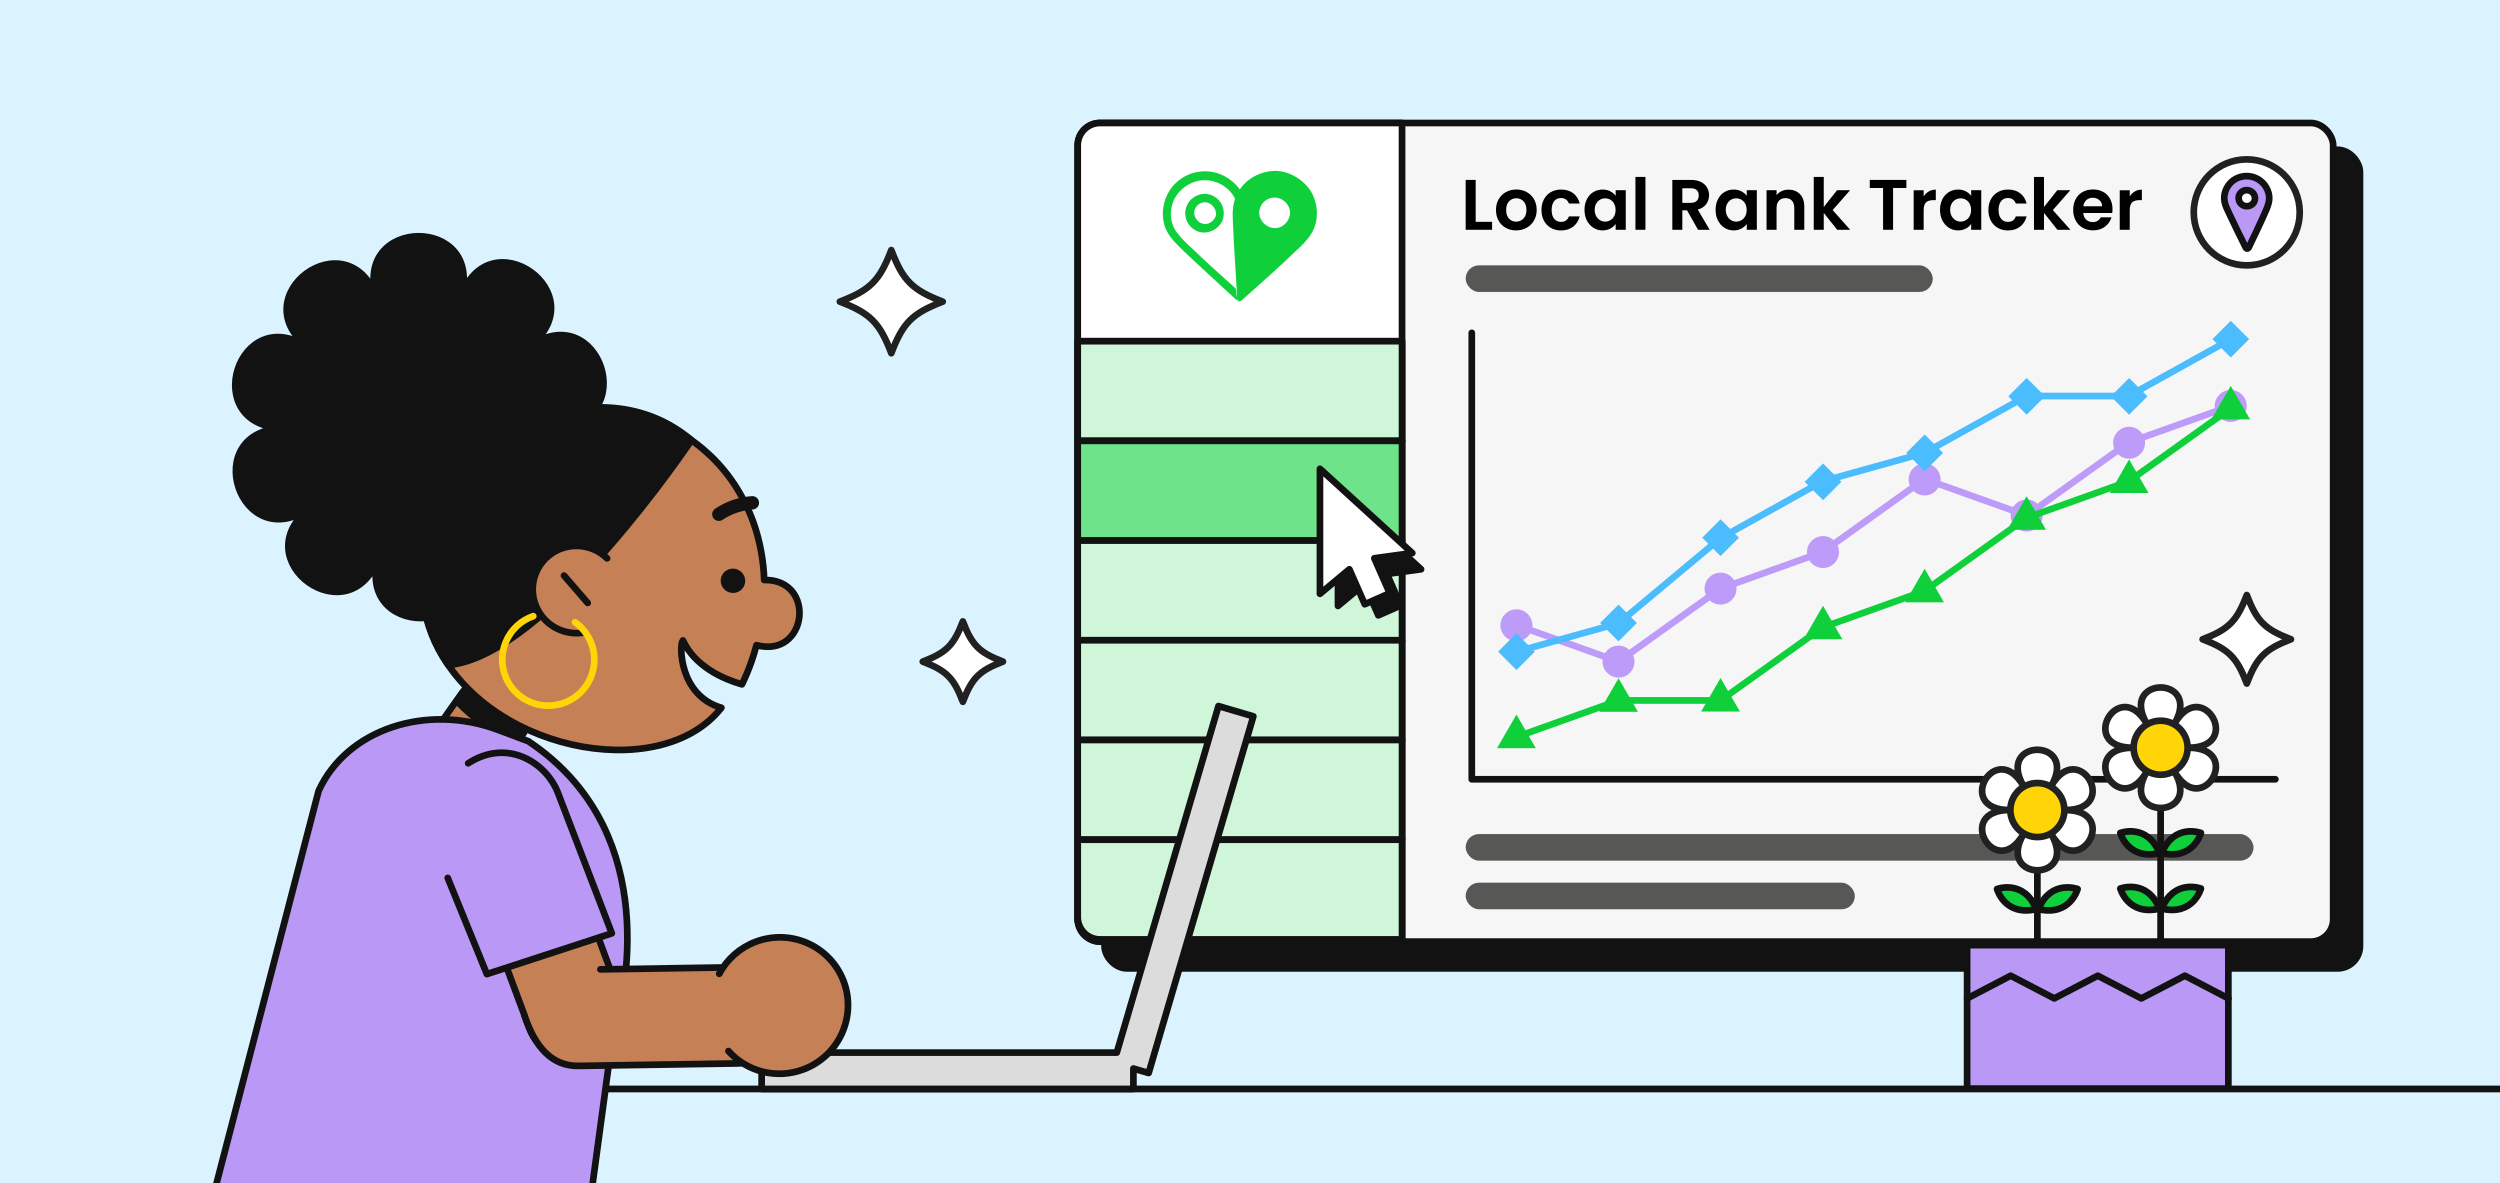
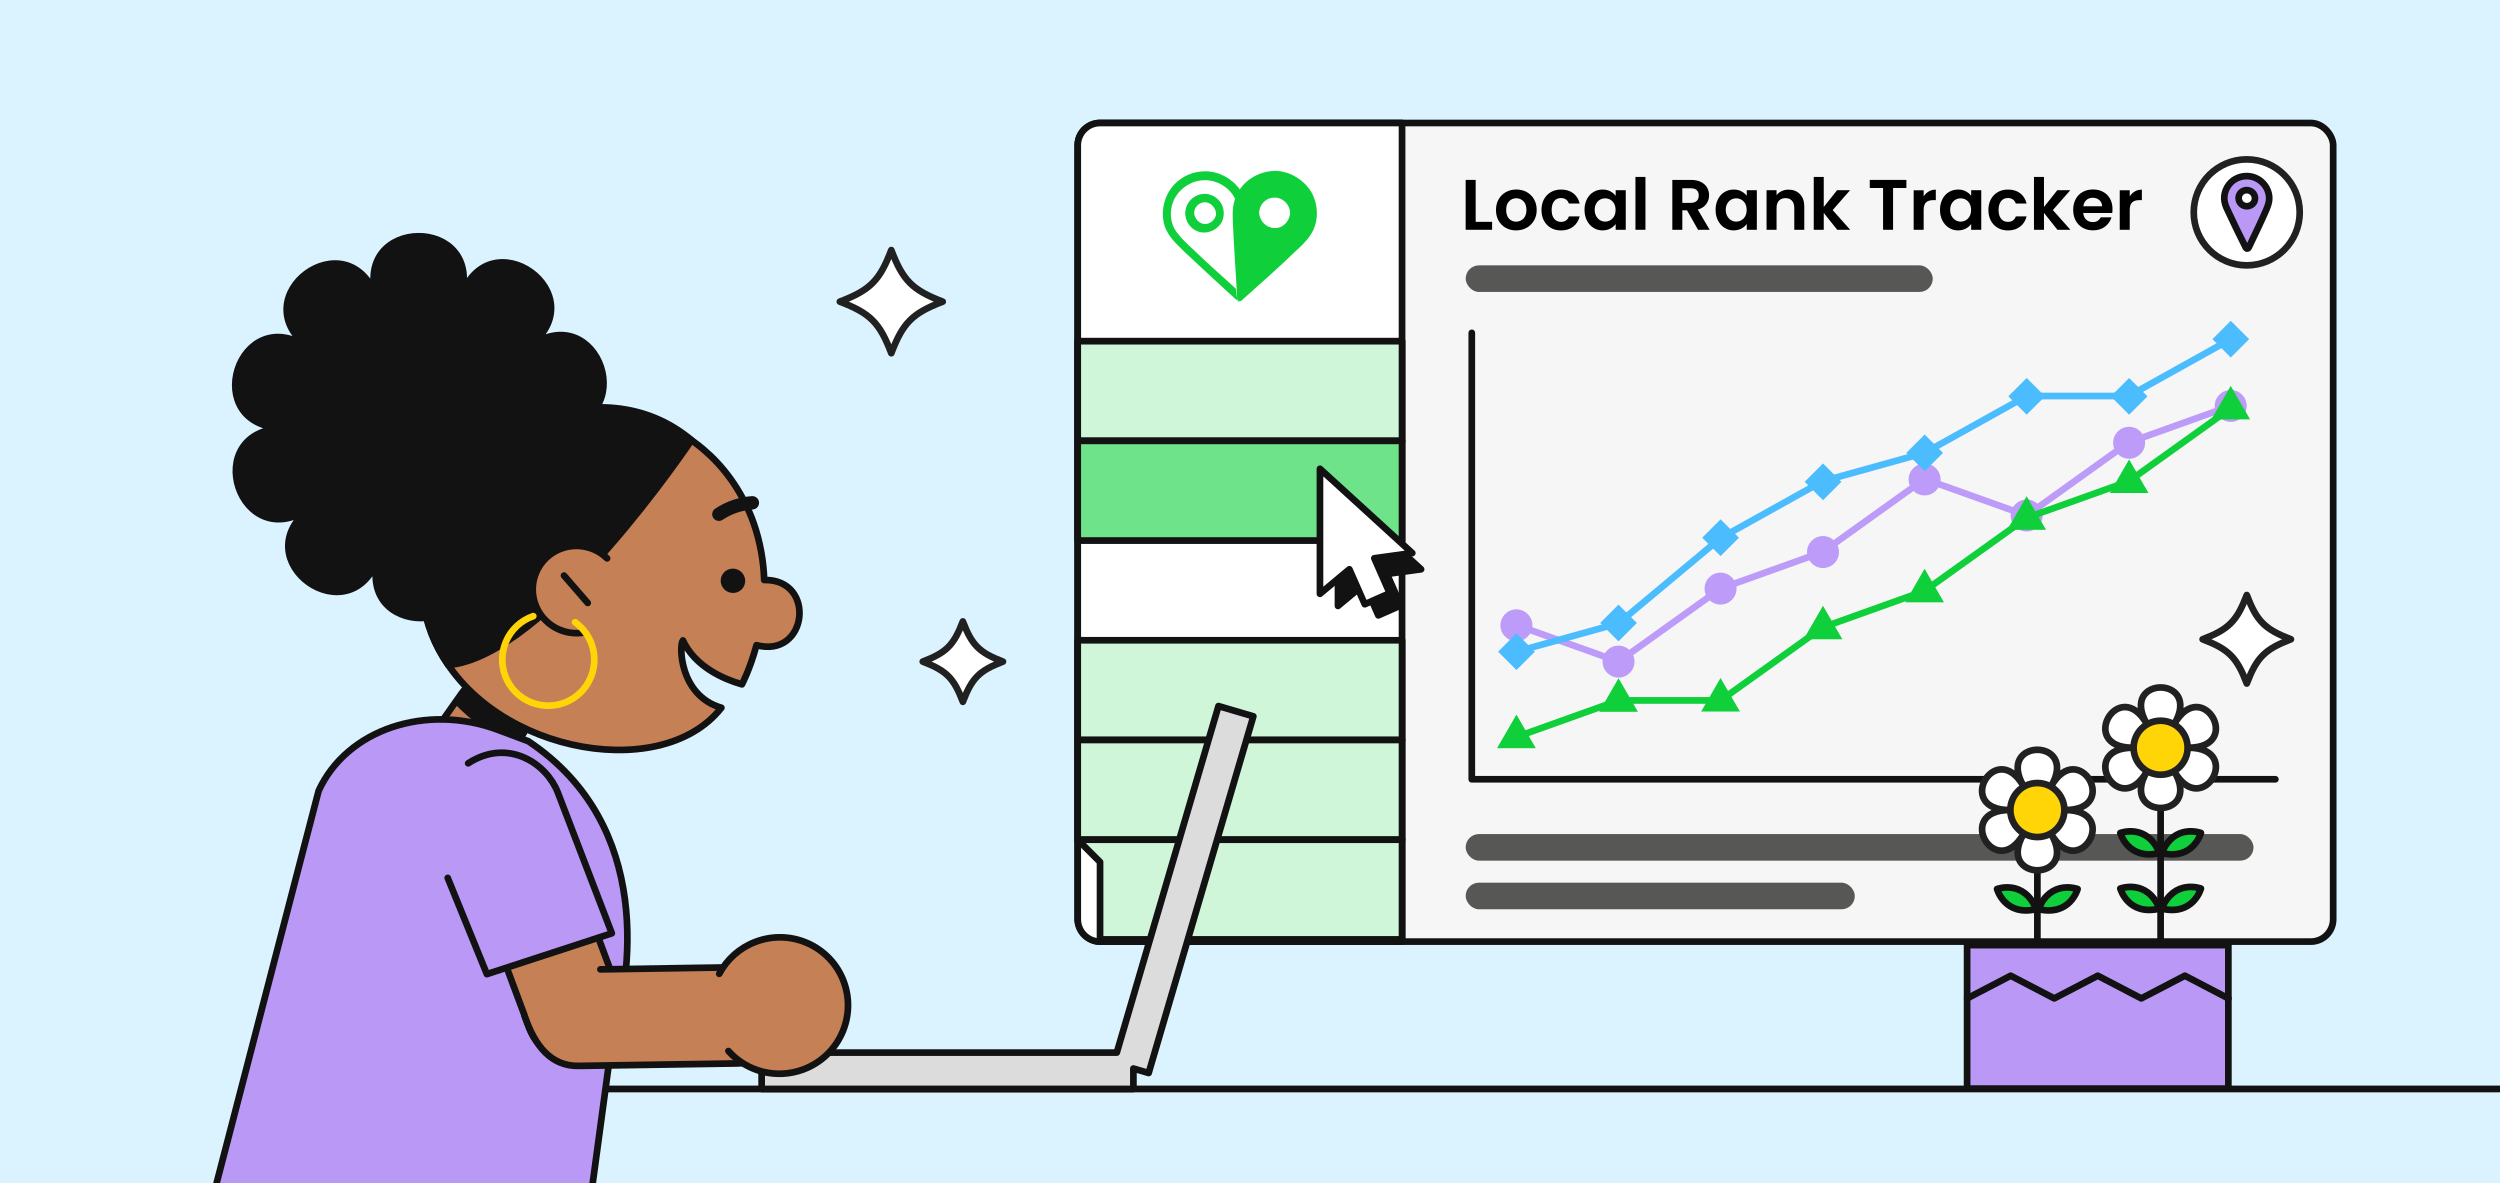
<svg xmlns="http://www.w3.org/2000/svg" id="Layer_5" data-name="Layer 5" viewBox="0 0 560 265">
  <defs>
    <style>
      .cls-1, .cls-2, .cls-3, .cls-4, .cls-5, .cls-6, .cls-7, .cls-8, .cls-9, .cls-10, .cls-11, .cls-12, .cls-13, .cls-14, .cls-15, .cls-16, .cls-17, .cls-18, .cls-19, .cls-20, .cls-21, .cls-22 {
        stroke-linejoin: round;
      }

      .cls-1, .cls-2, .cls-3, .cls-4, .cls-5, .cls-6, .cls-7, .cls-13, .cls-14, .cls-15, .cls-16, .cls-18, .cls-21, .cls-22 {
        stroke: #121212;
      }

      .cls-1, .cls-2, .cls-3, .cls-4, .cls-5, .cls-7, .cls-8, .cls-10, .cls-11, .cls-12, .cls-13, .cls-14, .cls-15, .cls-18, .cls-19, .cls-21, .cls-22 {
        stroke-linecap: round;
      }

      .cls-1, .cls-2, .cls-3, .cls-5, .cls-6, .cls-7, .cls-8, .cls-9, .cls-10, .cls-11, .cls-12, .cls-13, .cls-14, .cls-15, .cls-16, .cls-17, .cls-18, .cls-19, .cls-20, .cls-21, .cls-22 {
        stroke-width: 1.5px;
      }

      .cls-1, .cls-3 {
        fill: #ba98f5;
      }

      .cls-1, .cls-5, .cls-6, .cls-10, .cls-12, .cls-13, .cls-19, .cls-23 {
        fill-rule: evenodd;
      }

      .cls-2, .cls-5, .cls-24 {
        fill: #121212;
      }

      .cls-4 {
        stroke-width: 3px;
      }

      .cls-4, .cls-8, .cls-9, .cls-10, .cls-11, .cls-12, .cls-13, .cls-18, .cls-19 {
        fill: none;
      }

      .cls-6, .cls-25, .cls-14, .cls-20 {
        fill: #fff;
      }

      .cls-7 {
        fill: #c68056;
      }

      .cls-26 {
        fill: #4bbcfd;
      }

      .cls-8, .cls-9, .cls-17, .cls-20 {
        stroke: #212121;
      }

      .cls-27 {
        fill: #bd9bf8;
      }

      .cls-28, .cls-16, .cls-23 {
        fill: #0fd03b;
      }

      .cls-10 {
        stroke: #0fd03b;
      }

      .cls-11 {
        stroke: #ffd507;
      }

      .cls-12 {
        stroke: #4bbcfd;
      }

      .cls-29 {
        fill: #575756;
      }

      .cls-15 {
        fill: #f6f6f6;
      }

      .cls-17 {
        fill: #ffd507;
      }

      .cls-30 {
        fill: #dbf2ff;
      }

      .cls-19 {
        stroke: #bd9bf8;
      }

      .cls-21 {
        fill: #6fe389;
      }

      .cls-22 {
        fill: #cff6d8;
      }

      .cls-31 {
        fill: #dcdcdc;
      }
    </style>
  </defs>
  <rect class="cls-30" width="560" height="265" />
-   <rect class="cls-2" x="247.41" y="33.55" width="281.22" height="183.37" rx="5" ry="5" />
  <rect class="cls-15" x="241.41" y="27.55" width="281.22" height="183.37" rx="5" ry="5" />
  <path class="cls-14" d="M246.41,27.55h67.65v183.37h-67.65c-2.76,0-5-2.24-5-5V32.55c0-2.76,2.24-5,5-5Z" />
  <rect class="cls-22" x="241.41" y="76.42" width="72.65" height="22.34" />
  <rect class="cls-21" x="241.41" y="98.75" width="72.65" height="22.34" />
-   <rect class="cls-22" x="241.41" y="121.09" width="72.65" height="22.34" />
  <rect class="cls-22" x="241.41" y="143.42" width="72.65" height="22.34" />
  <rect class="cls-22" x="241.41" y="165.76" width="72.65" height="22.34" />
-   <path class="cls-22" d="M241.41,188.09h72.65v22.34h-67.65c-2.76,0-5-2.24-5-5v-17.34h0Z" />
+   <path class="cls-22" d="M241.41,188.09h72.65v22.34h-67.65v-17.34h0Z" />
  <line class="cls-18" x1="121.22" y1="243.93" x2="560" y2="243.93" />
  <g>
    <path class="cls-25" d="M513.17,143.2c-5.85,2.24-7.66,4.05-9.89,9.91-2.23-5.86-4.04-7.68-9.89-9.91,5.85-2.24,7.66-4.05,9.89-9.91,2.23,5.86,4.04,7.68,9.89,9.91Z" />
    <path class="cls-8" d="M513.17,143.2c-5.85,2.24-7.66,4.05-9.89,9.91-2.23-5.86-4.04-7.68-9.89-9.91,5.85-2.24,7.66-4.05,9.89-9.91,2.23,5.86,4.04,7.68,9.89,9.91Z" />
  </g>
  <g>
    <path class="cls-25" d="M211.17,67.57c-6.81,2.6-8.92,4.72-11.52,11.55-2.6-6.83-4.7-8.94-11.52-11.55,6.81-2.6,8.92-4.72,11.52-11.55,2.6,6.83,4.7,8.94,11.52,11.55Z" />
    <path class="cls-8" d="M211.17,67.57c-6.81,2.6-8.92,4.72-11.52,11.55-2.6-6.83-4.7-8.94-11.52-11.55,6.81-2.6,8.92-4.72,11.52-11.55,2.6,6.83,4.7,8.94,11.52,11.55Z" />
  </g>
  <g>
    <path class="cls-25" d="M224.66,148.2c-5.31,2.03-6.95,3.68-8.98,9-2.02-5.32-3.67-6.97-8.98-9,5.31-2.03,6.95-3.68,8.98-9,2.02,5.32,3.67,6.97,8.98,9Z" />
    <path class="cls-8" d="M224.66,148.2c-5.31,2.03-6.95,3.68-8.98,9-2.02-5.32-3.67-6.97-8.98-9,5.31-2.03,6.95-3.68,8.98-9,2.02,5.32,3.67,6.97,8.98,9Z" />
  </g>
  <g>
    <circle class="cls-20" cx="503.27" cy="47.57" r="11.87" />
    <path class="cls-1" d="M505.16,39.82c1.71.7,2.92,2.31,3.12,4.09.13,1.14-.25,2.19-.69,3.2-1.17,2.69-2.44,5.32-3.71,7.97-.12.26-.22.56-.45.6-.13.03-.25-.04-.33-.15l-.05-.08c-1.27-2.55-2.56-5.13-3.76-7.73-.4-.83-.81-1.64-.98-2.53-.35-1.74.46-3.68,1.91-4.76,1.4-1.03,3.29-1.27,4.87-.64l.07.03ZM504.99,45.1c-.39.89-1.41,1.31-2.32.99-.96-.34-1.45-1.4-1.11-2.35.37-.94,1.44-1.4,2.39-1.02s1.42,1.44,1.04,2.38Z" />
  </g>
  <g>
    <path d="M330.55,49.69h3.68v1.78h-5.92v-11.17h2.24v9.39Z" />
    <path d="M337.29,51.04c-.68-.38-1.22-.92-1.61-1.61s-.58-1.49-.58-2.4.2-1.71.6-2.4c.4-.69.95-1.23,1.64-1.61.69-.38,1.47-.57,2.32-.57s1.63.19,2.32.57c.69.38,1.24.92,1.64,1.61.4.69.6,1.49.6,2.4s-.21,1.71-.62,2.4c-.41.69-.97,1.23-1.66,1.61s-1.48.57-2.34.57-1.62-.19-2.3-.57ZM340.74,49.36c.36-.2.64-.49.86-.89.21-.39.32-.87.32-1.44,0-.84-.22-1.49-.66-1.94-.44-.45-.98-.68-1.62-.68s-1.18.23-1.61.68c-.43.45-.65,1.1-.65,1.94s.21,1.49.63,1.94c.42.45.95.68,1.59.68.41,0,.79-.1,1.14-.3Z" />
    <path d="M345.85,44.63c.37-.69.89-1.22,1.55-1.6.66-.38,1.42-.57,2.27-.57,1.1,0,2.01.27,2.73.82.72.55,1.2,1.32,1.45,2.31h-2.42c-.13-.38-.34-.69-.65-.9-.3-.22-.68-.33-1.13-.33-.64,0-1.15.23-1.52.7s-.56,1.12-.56,1.98.19,1.5.56,1.96.88.7,1.52.7c.91,0,1.5-.41,1.78-1.22h2.42c-.25.96-.73,1.72-1.46,2.29s-1.63.85-2.72.85c-.85,0-1.61-.19-2.27-.57s-1.18-.91-1.55-1.6c-.37-.69-.56-1.49-.56-2.41s.19-1.72.56-2.41Z" />
    <path d="M355.46,44.62c.36-.69.84-1.23,1.46-1.6.61-.37,1.3-.56,2.06-.56.66,0,1.24.13,1.74.4.5.27.89.6,1.19,1.01v-1.26h2.26v8.86h-2.26v-1.3c-.29.42-.69.76-1.19,1.03-.51.27-1.09.41-1.75.41-.75,0-1.43-.19-2.04-.58-.61-.38-1.1-.93-1.46-1.62-.36-.7-.54-1.5-.54-2.41s.18-1.69.54-2.38ZM361.58,45.64c-.21-.39-.5-.69-.86-.9-.36-.21-.75-.31-1.17-.31s-.8.1-1.15.3c-.35.2-.64.5-.86.89-.22.39-.33.85-.33,1.38s.11,1,.33,1.4c.22.4.51.71.86.92.36.21.74.32,1.14.32s.8-.1,1.17-.31c.36-.21.65-.51.86-.9.21-.39.32-.86.32-1.4s-.11-1.01-.32-1.4Z" />
    <path d="M368.58,39.63v11.84h-2.24v-11.84h2.24Z" />
    <path d="M380.36,51.47l-2.46-4.35h-1.06v4.35h-2.24v-11.17h4.19c.86,0,1.6.15,2.21.46.61.3,1.06.71,1.37,1.23.3.52.46,1.1.46,1.74,0,.74-.21,1.4-.64,1.99-.43.59-1.06,1-1.9,1.22l2.67,4.53h-2.59ZM376.84,45.44h1.87c.61,0,1.06-.15,1.36-.44.3-.29.45-.7.45-1.22s-.15-.91-.45-1.19c-.3-.28-.75-.42-1.36-.42h-1.87v3.28Z" />
    <path d="M384.82,44.62c.36-.69.84-1.23,1.46-1.6.61-.37,1.3-.56,2.06-.56.66,0,1.24.13,1.74.4.5.27.89.6,1.19,1.01v-1.26h2.26v8.86h-2.26v-1.3c-.29.42-.69.76-1.19,1.03-.51.27-1.09.41-1.75.41-.75,0-1.43-.19-2.04-.58-.61-.38-1.1-.93-1.46-1.62-.36-.7-.54-1.5-.54-2.41s.18-1.69.54-2.38ZM390.94,45.64c-.21-.39-.5-.69-.86-.9-.36-.21-.75-.31-1.17-.31s-.8.1-1.15.3c-.35.2-.64.5-.86.89-.22.39-.33.85-.33,1.38s.11,1,.33,1.4c.22.4.51.71.86.92.36.21.74.32,1.14.32s.8-.1,1.17-.31c.36-.21.65-.51.86-.9.21-.39.32-.86.32-1.4s-.11-1.01-.32-1.4Z" />
    <path d="M403.18,43.48c.65.67.98,1.6.98,2.79v5.2h-2.24v-4.9c0-.7-.18-1.25-.53-1.62-.35-.38-.83-.57-1.44-.57s-1.11.19-1.46.57c-.36.38-.54.92-.54,1.62v4.9h-2.24v-8.86h2.24v1.1c.3-.38.68-.69,1.14-.9s.97-.33,1.53-.33c1.06,0,1.91.33,2.56,1Z" />
    <path d="M411.53,51.47l-3.01-3.78v3.78h-2.24v-11.84h2.24v6.74l2.98-3.76h2.91l-3.9,4.45,3.94,4.42h-2.91Z" />
    <path d="M427.03,40.3v1.81h-2.98v9.36h-2.24v-9.36h-2.98v-1.81h8.19Z" />
    <path d="M432.03,42.88c.46-.27,1-.4,1.59-.4v2.35h-.59c-.7,0-1.23.17-1.59.5-.36.33-.54.91-.54,1.73v4.42h-2.24v-8.86h2.24v1.38c.29-.47.66-.84,1.13-1.1Z" />
    <path d="M435.09,44.62c.36-.69.84-1.23,1.46-1.6.61-.37,1.3-.56,2.06-.56.66,0,1.24.13,1.74.4.5.27.89.6,1.19,1.01v-1.26h2.26v8.86h-2.26v-1.3c-.29.42-.69.76-1.19,1.03-.51.27-1.09.41-1.75.41-.75,0-1.43-.19-2.04-.58-.61-.38-1.1-.93-1.46-1.62-.36-.7-.54-1.5-.54-2.41s.18-1.69.54-2.38ZM441.21,45.64c-.21-.39-.5-.69-.86-.9-.36-.21-.75-.31-1.17-.31s-.8.1-1.15.3c-.35.2-.64.5-.86.89-.22.39-.33.85-.33,1.38s.11,1,.33,1.4c.22.4.51.71.86.92.36.21.74.32,1.14.32s.8-.1,1.17-.31c.36-.21.65-.51.86-.9.21-.39.32-.86.32-1.4s-.11-1.01-.32-1.4Z" />
    <path d="M445.96,44.63c.37-.69.89-1.22,1.55-1.6.66-.38,1.42-.57,2.27-.57,1.1,0,2.01.27,2.73.82.72.55,1.2,1.32,1.45,2.31h-2.42c-.13-.38-.34-.69-.65-.9-.3-.22-.68-.33-1.13-.33-.64,0-1.15.23-1.52.7s-.56,1.12-.56,1.98.19,1.5.56,1.96.88.7,1.52.7c.91,0,1.5-.41,1.78-1.22h2.42c-.25.96-.73,1.72-1.46,2.29s-1.63.85-2.72.85c-.85,0-1.61-.19-2.27-.57s-1.18-.91-1.55-1.6c-.37-.69-.56-1.49-.56-2.41s.19-1.72.56-2.41Z" />
    <path d="M460.86,51.47l-3.01-3.78v3.78h-2.24v-11.84h2.24v6.74l2.98-3.76h2.91l-3.9,4.45,3.94,4.42h-2.91Z" />
    <path d="M473.13,47.71h-6.48c.05.64.28,1.14.67,1.5s.88.54,1.46.54c.83,0,1.42-.36,1.78-1.07h2.42c-.26.85-.75,1.55-1.47,2.1-.73.55-1.62.82-2.67.82-.85,0-1.62-.19-2.3-.57-.68-.38-1.21-.92-1.58-1.61s-.57-1.49-.57-2.4.19-1.72.56-2.42.9-1.23,1.57-1.6c.67-.37,1.45-.56,2.32-.56s1.6.18,2.26.54c.67.36,1.18.88,1.55,1.54s.55,1.43.55,2.3c0,.32-.02.61-.06.86ZM470.87,46.2c-.01-.58-.22-1.04-.62-1.38-.41-.35-.9-.52-1.49-.52-.55,0-1.02.17-1.4.5s-.61.8-.7,1.4h4.21Z" />
    <path d="M478.19,42.88c.46-.27,1-.4,1.59-.4v2.35h-.59c-.7,0-1.23.17-1.59.5-.36.33-.54.91-.54,1.73v4.42h-2.24v-8.86h2.24v1.38c.29-.47.66-.84,1.13-1.1Z" />
  </g>
  <polyline class="cls-13" points="509.68 174.56 329.68 174.56 329.68 74.56" />
  <rect class="cls-29" x="328.31" y="59.44" width="104.63" height="5.96" rx="2.98" ry="2.98" />
  <rect class="cls-29" x="328.31" y="186.83" width="176.48" height="5.96" rx="2.98" ry="2.98" />
  <rect class="cls-29" x="328.31" y="197.72" width="87.17" height="5.96" rx="2.98" ry="2.98" />
  <g>
    <g>
      <g>
        <g>
          <path class="cls-18" d="M483.98,232.97c0-1.46,0-35.26,0-52.81" />
          <g>
            <g>
              <path class="cls-25" d="M480.86,162.09c-6.24-10.8,12.47-10.8,6.24,0,6.24-10.8,15.59,5.4,3.12,5.4,12.47,0,3.12,16.2-3.12,5.4,6.24,10.8-12.47,10.8-6.24,0-6.24,10.8-15.59-5.4-3.12-5.4-12.47,0-3.12-16.2,3.12-5.4Z" />
              <path class="cls-9" d="M480.86,162.09c-6.24-10.8,12.47-10.8,6.24,0,6.24-10.8,15.59,5.4,3.12,5.4,12.47,0,3.12,16.2-3.12,5.4,6.24,10.8-12.47,10.8-6.24,0-6.24,10.8-15.59-5.4-3.12-5.4-12.47,0-3.12-16.2,3.12-5.4Z" />
            </g>
            <circle class="cls-17" cx="483.98" cy="167.49" r="6.05" />
          </g>
        </g>
        <g>
          <g>
            <path class="cls-16" d="M493.01,186.58s-1.67,6.18-8.79,4.51c2.8-6.76,8.79-4.51,8.79-4.51Z" />
            <path class="cls-16" d="M474.95,186.58s1.67,6.18,8.79,4.51c-2.8-6.76-8.79-4.51-8.79-4.51Z" />
          </g>
          <g>
            <path class="cls-16" d="M493.01,199.03s-1.67,6.18-8.79,4.51c2.8-6.76,8.79-4.51,8.79-4.51Z" />
            <path class="cls-16" d="M474.95,199.03s1.67,6.18,8.79,4.51c-2.8-6.76-8.79-4.51-8.79-4.51Z" />
          </g>
        </g>
      </g>
      <g>
        <g>
          <path class="cls-3" d="M456.37,215.59c0-2.45,0-40.91,0-40.91" />
          <g>
            <g>
              <path class="cls-25" d="M453.25,176.05c-6.24-10.8,12.47-10.8,6.24,0,6.24-10.8,15.59,5.4,3.12,5.4,12.47,0,3.12,16.2-3.12,5.4,6.24,10.8-12.47,10.8-6.24,0-6.24,10.8-15.59-5.4-3.12-5.4-12.47,0-3.12-16.2,3.12-5.4Z" />
              <path class="cls-9" d="M453.25,176.05c-6.24-10.8,12.47-10.8,6.24,0,6.24-10.8,15.59,5.4,3.12,5.4,12.47,0,3.12,16.2-3.12,5.4,6.24,10.8-12.47,10.8-6.24,0-6.24,10.8-15.59-5.4-3.12-5.4-12.47,0-3.12-16.2,3.12-5.4Z" />
            </g>
            <circle class="cls-17" cx="456.37" cy="181.45" r="6.05" />
          </g>
        </g>
        <g>
          <path class="cls-16" d="M465.39,199.14s-1.67,6.18-8.79,4.51c2.8-6.76,8.79-4.51,8.79-4.51Z" />
          <path class="cls-16" d="M447.34,199.14s1.67,6.18,8.79,4.51c-2.8-6.76-8.79-4.51-8.79-4.51Z" />
        </g>
      </g>
      <rect class="cls-3" x="440.64" y="211.7" width="58.52" height="32.15" transform="translate(939.79 455.55) rotate(-180)" />
    </g>
    <polyline class="cls-18" points="499.15 223.64 489.41 218.56 479.65 223.64 469.9 218.56 460.15 223.64 450.39 218.56 440.64 223.64" />
  </g>
  <g>
    <polyline class="cls-19" points="339.68 140.02 362.54 148.2 385.4 131.84 408.26 123.65 431.11 107.29 453.97 115.47 476.83 99.11 499.68 90.93" />
    <circle class="cls-27" cx="339.68" cy="140.07" r="3.58" />
    <circle class="cls-27" cx="362.55" cy="148.2" r="3.58" />
    <circle class="cls-27" cx="385.4" cy="131.85" r="3.58" />
    <circle class="cls-27" cx="408.35" cy="123.66" r="3.58" />
    <circle class="cls-27" cx="431.11" cy="107.4" r="3.58" />
    <circle class="cls-27" cx="453.97" cy="115.47" r="3.58" />
    <circle class="cls-27" cx="476.92" cy="99.18" r="3.58" />
    <circle class="cls-27" cx="499.68" cy="90.93" r="3.58" />
  </g>
  <g>
    <polyline class="cls-12" points="339.68 145.98 362.54 139.62 385.4 120.53 408.26 107.8 431.11 101.44 453.97 88.71 476.83 88.71 499.68 75.98" />
    <rect class="cls-26" x="336.78" y="143.07" width="5.82" height="5.82" transform="translate(-3.73 282.95) rotate(-45)" />
    <rect class="cls-26" x="359.64" y="136.64" width="5.82" height="5.82" transform="translate(7.51 297.23) rotate(-45)" />
    <rect class="cls-26" x="382.5" y="117.54" width="5.82" height="5.82" transform="translate(27.71 307.8) rotate(-45)" />
    <rect class="cls-26" x="405.44" y="105.02" width="5.82" height="5.82" transform="translate(43.29 320.36) rotate(-45)" />
    <rect class="cls-26" x="428.21" y="98.54" width="5.82" height="5.82" transform="translate(54.54 334.56) rotate(-45)" />
    <rect class="cls-26" x="451.06" y="85.87" width="5.82" height="5.82" transform="translate(70.19 347.01) rotate(-45)" />
    <rect class="cls-26" x="474.01" y="85.87" width="5.82" height="5.82" transform="translate(76.91 363.24) rotate(-45)" />
    <rect class="cls-26" x="496.78" y="73.07" width="5.82" height="5.82" transform="translate(92.63 375.58) rotate(-45)" />
  </g>
  <g>
    <polyline class="cls-10" points="499.68 91.45 476.83 107.81 453.97 115.99 431.11 132.36 408.26 140.54 385.4 156.9 362.54 156.9 339.68 165.08" />
    <polygon class="cls-23" points="453.97 111.16 449.63 118.68 458.31 118.68 453.97 111.16" />
    <polygon class="cls-23" points="339.68 160.07 335.34 167.59 344.02 167.59 339.68 160.07" />
    <polygon class="cls-23" points="362.55 151.93 358.21 159.44 366.89 159.44 362.55 151.93" />
    <polygon class="cls-23" points="385.4 151.87 381.06 159.38 389.74 159.38 385.4 151.87" />
    <polygon class="cls-23" points="408.35 135.69 404.01 143.2 412.69 143.2 408.35 135.69" />
    <polygon class="cls-23" points="431.11 127.4 426.77 134.92 435.45 134.92 431.11 127.4" />
    <polygon class="cls-23" points="476.92 102.91 472.58 110.43 481.26 110.43 476.92 102.91" />
    <polygon class="cls-23" points="499.68 86.44 495.34 93.95 504.02 93.95 499.68 86.44" />
  </g>
  <g>
    <path class="cls-28" d="M277.73,67.57c-.42,0-.74-.42-1.16-.74-3.78-3.47-7.56-6.93-11.34-10.5-1.68-1.68-3.47-3.26-4.31-5.57-1.16-3.57,0-7.88,3.05-10.29,1.68-1.37,3.78-2.1,5.99-2.1,3.05,0,5.99,1.58,7.77,4.1.53.63-.63,1.58-.84,2.31,0,.11-.21-.32-.21-.21,0-.11-.11-.11-.11-.21-1.26-2.42-3.89-3.99-6.62-3.99h-.11c-2.73,0-5.36,1.58-6.72,4.1-1.26,2.42-1.16,5.57.63,7.77,1.05,1.37,2.31,2.52,3.57,3.68,2.94,2.84,5.99,5.57,9.03,8.3l.53.53s.21,2.84.42,2.84h.42Z" />
    <path class="cls-28" d="M269.86,43.42c1.58,0,3.05.95,3.78,2.31.63,1.26.63,2.63.1,3.89-.84,1.68-2.84,2.73-4.73,2.42-1.79-.32-3.26-1.89-3.47-3.68-.21-1.37.32-2.84,1.37-3.78.84-.74,1.89-1.16,2.94-1.16ZM269.86,45.31c-1.05,0-2.1.84-2.31,1.89-.32,1.47,1.05,3.26,2.84,2.94.95-.21,1.79-1.05,2-2,.11-1.37-1.05-2.84-2.52-2.84Z" />
    <path class="cls-23" d="M285.51,38.27c3.15,0,6.3,1.79,8.09,4.52,1.79,2.94,1.89,6.93,0,9.77-.95,1.47-2.21,2.63-3.47,3.78-3.89,3.78-7.98,7.35-11.97,10.92l-.11.11c-.21.11-.42.11-.63,0-.42-.21-.32-.84-.32-1.37-.32-5.57-.74-11.13-.95-16.59-.11-2.1,0-4.2,1.05-6.09,1.47-2.94,4.73-4.94,8.3-5.04ZM285.51,44.26c1.89,0,3.47,1.58,3.47,3.47-.11,1.89-1.68,3.47-3.57,3.36-1.79-.11-3.26-1.58-3.36-3.36,0-1.89,1.47-3.47,3.47-3.47Z" />
  </g>
  <g>
    <path class="cls-5" d="M318.32,127.52l-18.61-17v25.21l5.93-4.94,3.11,7.05,5.03-2.22-3.11-7.05,7.65-1.05Z" />
    <path class="cls-6" d="M316.35,123.89l-20.68-18.88v28l6.59-5.49,3.45,7.83,5.59-2.47-3.45-7.83,8.5-1.17Z" />
  </g>
  <g>
    <polygon class="cls-31" points="280.75 160.46 272.94 158.16 250.16 235.78 170.61 235.78 170.61 243.93 253.88 243.93 253.88 239.35 257.3 240.35 280.75 160.46" />
    <polygon class="cls-18" points="280.75 160.46 272.94 158.16 250.16 235.78 170.61 235.78 170.61 243.93 253.88 243.93 253.88 239.35 257.3 240.35 280.75 160.46" />
  </g>
  <g>
    <g>
      <path class="cls-7" d="M103.44,155.26l-4.6,6.52c-2.62,3.71-1.71,8.84,2.02,11.46,3.73,2.62,8.87,1.75,11.49-1.96l4.6-6.52c2.62-3.71,1.72-8.84-2.02-11.46-1.87-1.31-4.09-1.75-6.16-1.4-2.08.36-4.02,1.5-5.33,3.36Z" />
      <path class="cls-24" d="M103.44,155.26l-1.64,2.32c3.9,4.12,8.54,7.29,13.57,9.42l1.58-2.24c2.62-3.71,1.72-8.84-2.02-11.46-1.87-1.31-4.09-1.75-6.16-1.4-2.08.36-4.02,1.5-5.33,3.36Z" />
    </g>
    <g>
      <path class="cls-7" d="M95.47,121.67c-1.72,7.98-.92,15.07,1.62,21.17,10.48,25.26,50.68,33.35,64.5,15.7-9.5-2.77-9.49-14.17-8.62-15.08,2.74,5.85,8.97,8.61,13.22,9.84,0,0,1.81-3.38,3.26-8.78,11.48,3.06,13.49-14.84,1.73-14.6-.12-4.01-.89-8.6-2.39-12.81t0,0c-.14-.39-.29-.79-.44-1.18h0c-2.53-6.39-6.31-11.47-10.83-15.3-20.23-17.13-55.47-9.07-62.06,21.04Z" />
      <path class="cls-24" d="M166.68,128.99c.63,1.37.02,2.98-1.36,3.6-1.38.61-3.01,0-3.64-1.38-.63-1.37-.02-2.98,1.36-3.6s3.01,0,3.64,1.38Z" />
      <path class="cls-4" d="M161.03,115.19c2.28-1.52,4.87-2.37,7.5-2.56" />
      <path class="cls-2" d="M95.47,121.67c-1.85,7.95-1.56,18.13,4.96,27.3,22.1-1.94,54.46-50.37,54.46-50.37-20.23-17.13-53.54-2.19-59.42,23.08Z" />
      <g>
        <path class="cls-24" d="M103.08,67.11c6.04-19.05,31.15-1.07,15.06,10.78,16.09-11.86,25.83,17.44,5.85,17.58,19.98-.14,10.65,29.29-5.6,17.66,16.25,11.63-8.6,29.96-14.91,10.99,6.31,18.96-24.57,19.18-18.53.13-6.04,19.05-31.15,1.07-15.06-10.78-16.09,11.86-25.83-17.44-5.85-17.58-19.98.14-10.65-29.29,5.6-17.66-16.25-11.63,8.6-29.96,14.91-10.99-6.31-18.96,24.57-19.18,18.53-.13Z" />
        <path class="cls-18" d="M103.08,67.11c6.04-19.05,31.15-1.07,15.06,10.78,16.09-11.86,25.83,17.44,5.85,17.58,19.98-.14,10.65,29.29-5.6,17.66,16.25,11.63-8.6,29.96-14.91,10.99,6.31,18.96-24.57,19.18-18.53.13-6.04,19.05-31.15,1.07-15.06-10.78-16.09,11.86-25.83-17.44-5.85-17.58-19.98.14-10.65-29.29,5.6-17.66-16.25-11.63,8.6-29.96,14.91-10.99-6.31-18.96,24.57-19.18,18.53-.13Z" />
      </g>
      <g>
        <path class="cls-7" d="M130.42,141.76c-1.34.17-2.74.07-4.12-.35-5.19-1.58-8.12-7.05-6.55-12.22,1.57-5.16,7.05-8.07,12.24-6.48,1.56.47,2.91,1.3,4,2.36" />
        <line class="cls-18" x1="126.34" y1="128.93" x2="131.65" y2="135.06" />
      </g>
      <path class="cls-11" d="M119.45,138.02c-2.69.93-4.99,2.97-6.16,5.81-2.17,5.26.33,11.29,5.59,13.46,5.26,2.17,11.29-.33,13.46-5.59,1.87-4.52.29-9.6-3.53-12.32" />
    </g>
    <path class="cls-3" d="M132.77,265l4.27-31.49c4.39-14.6,9.67-48.51-18.69-67.47l-6.77-2.54c-16-6-33.85-.21-40.21,13.65l-22.85,87.85" />
    <g>
      <g>
        <path class="cls-7" d="M132.46,236.75h0c5.59-2.05,8.44-8.24,6.37-13.82l-12.42-33.37c-2.08-5.58-8.3-8.45-13.89-6.4h0c-5.59,2.05-8.44,8.24-6.37,13.82l12.42,33.37c2.08,5.58,8.3,8.45,13.89,6.4Z" />
        <g>
          <path class="cls-7" d="M117.51,227.52c2.33,6.99,6.1,11.33,12.07,11.24l35.65-.55c5.96-.09,10.75-4.99,10.68-10.94h0c-.06-5.95-4.95-10.7-10.92-10.6l-30.5.47" />
          <path class="cls-7" d="M163.17,235.43c4.07,4.57,10.71,6.4,16.81,4.11,7.93-2.98,11.96-11.8,9.01-19.69-2.95-7.89-11.77-11.88-19.7-8.9-3.66,1.37-6.48,3.99-8.18,7.18" />
        </g>
      </g>
      <path class="cls-3" d="M100.29,196.65l8.77,21.55,27.99-9.14-12.06-31.44c-2.5-6.58-11.18-12.43-20.12-6.64" />
    </g>
  </g>
</svg>